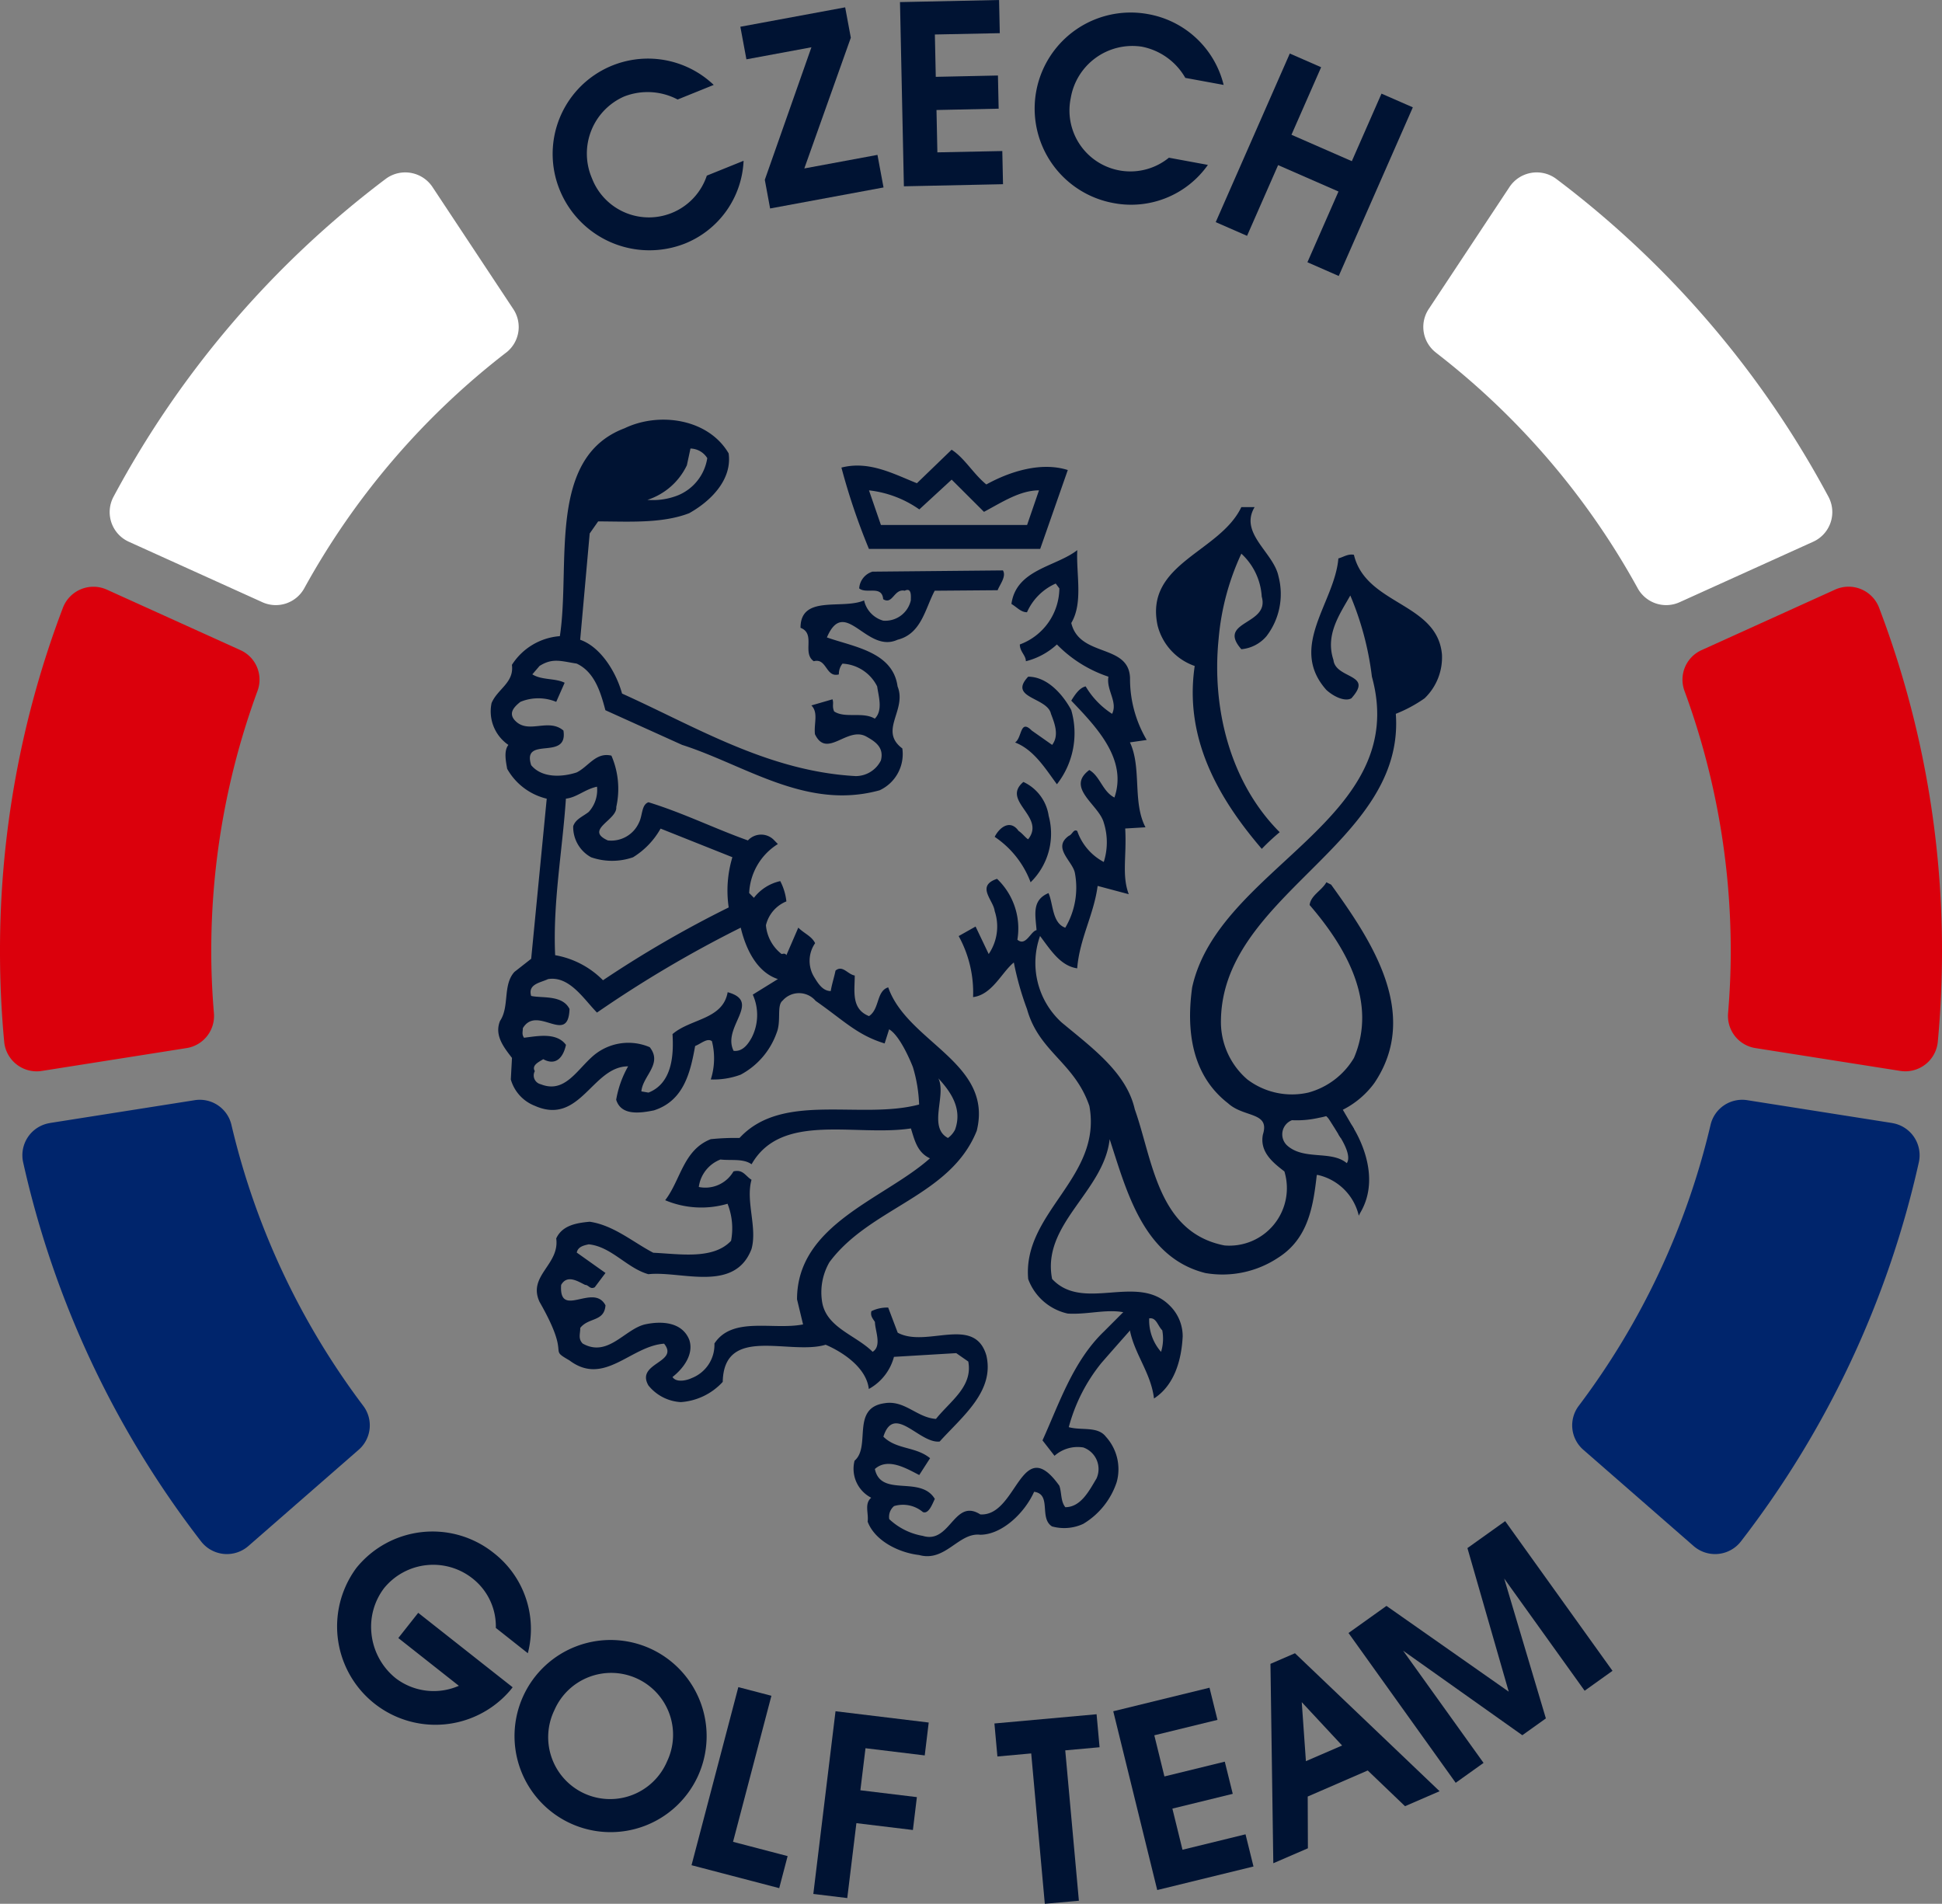
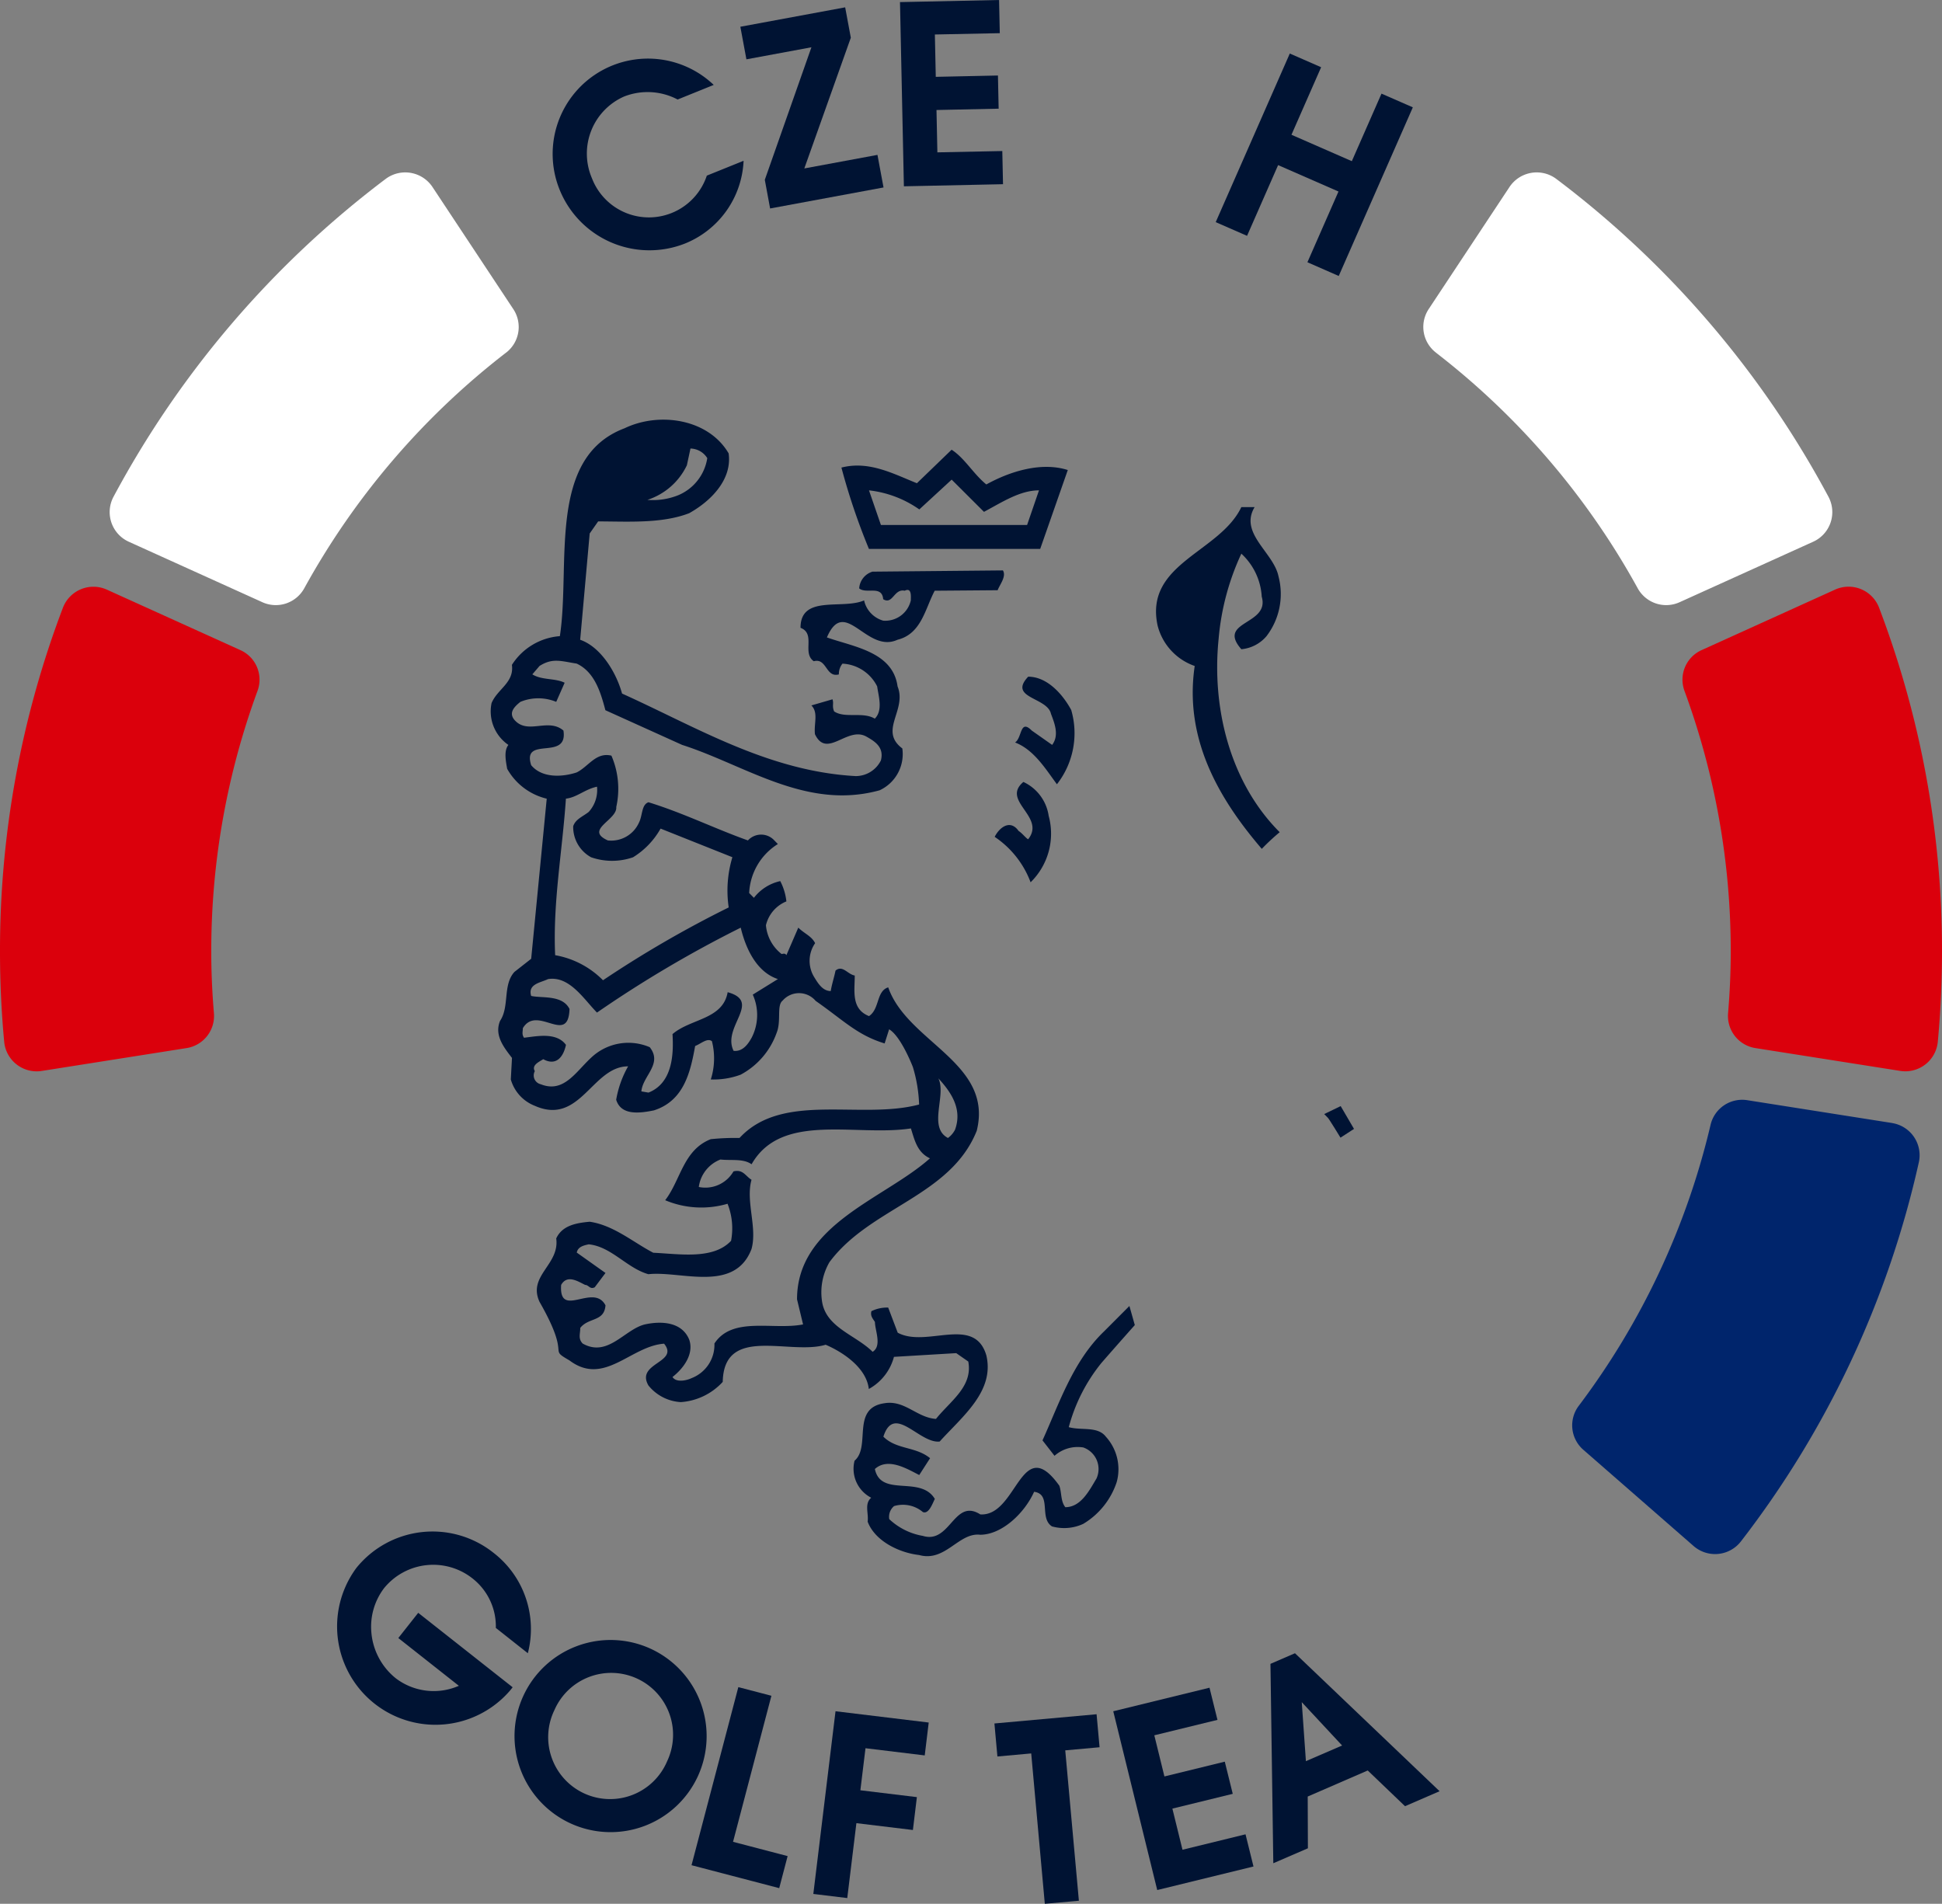
<svg xmlns="http://www.w3.org/2000/svg" id="logo-repre" width="146.368" height="143.484" viewBox="0 0 146.368 143.484">
  <rect x="0" y="0" width="146.368" height="143.484" fill="#808080" stroke="none" />
  <defs>
    <clipPath id="clip-path">
      <rect id="Rectangle_1" data-name="Rectangle 1" width="146.368" height="143.484" fill="none" />
    </clipPath>
  </defs>
  <g id="Group_2" data-name="Group 2">
    <g id="Group_1" data-name="Group 1" clip-path="url(#clip-path)">
      <path id="Path_1" data-name="Path 1" d="M74.337,36.511c-.994-.816-1.627-1.981-2.614-2.617L69.107,36.42c-1.806-.725-3.617-1.71-5.689-1.18a48.852,48.852,0,0,0,2.072,6.128H78.4l2.079-5.943c-1.987-.631-4.334.088-6.137,1.086m3.069,3.057H66.395l-.9-2.611a8.16,8.16,0,0,1,3.793,1.437l2.439-2.246,2.435,2.429c1.355-.721,2.707-1.62,4.146-1.62Z" fill="#001333" fill-rule="evenodd" />
      <path id="Path_2" data-name="Path 2" d="M94.559,38.221C93.377,40.2,96,41.639,96.36,43.441a5.225,5.225,0,0,1-.9,4.5,2.814,2.814,0,0,1-1.9.989c-1.892-2.156,2.168-1.8,1.536-3.963a4.767,4.767,0,0,0-1.536-3.238,19.014,19.014,0,0,0-1.71,6.391c-.544,5.319.9,10.9,4.6,14.6A16.59,16.59,0,0,0,95.1,63.976c-3.245-3.785-5.867-8.3-5.055-13.783a4.359,4.359,0,0,1-2.8-3.062c-.994-4.681,4.69-5.492,6.314-8.911Z" fill="#001333" fill-rule="evenodd" />
-       <path id="Path_3" data-name="Path 3" d="M96.359,94.773c2.254-1.443,2.619-3.873,2.886-6.217h.092a4.094,4.094,0,0,1,3.075,3.068l.088-.182c1.866-3.075-.638-6.661-.638-6.661l-.984.716s1.077,1.527.628,2.167c-1.178-.992-3.245-.183-4.517-1.353a1.143,1.143,0,0,1,.386-1.885,7.527,7.527,0,0,0,2.035-.181,6.664,6.664,0,0,0,4.172-2.616c3.525-5.223-.271-10.811-3.255-14.956l-.358-.179c-.353.63-1.178.989-1.263,1.714,2.71,3.147,5.147,7.293,3.342,11.523a5.743,5.743,0,0,1-3.436,2.613,5.568,5.568,0,0,1-4.6-.989,5.728,5.728,0,0,1-1.989-4.148c-.177-9.724,13.9-13.5,13.179-23.409a10.425,10.425,0,0,0,2.168-1.168,4.272,4.272,0,0,0,1.309-3.318c-.359-3.91-5.731-3.709-6.635-7.5-.452-.088-.808.183-1.171.274-.273,3.33-3.8,6.656-.908,9.91.617.561,1.447.895,1.892.63.638-.719.638-1.082.365-1.355-.45-.451-1.621-.631-1.721-1.534-.628-1.893.458-3.421,1.271-4.857A22.694,22.694,0,0,1,103.4,51c2.975,10.812-11.552,14.324-13.547,23.414-.441,3.159-.085,6.578,2.707,8.739,1.193,1.09,3.166.631,2.627,2.343-.273,1.347.813,2.167,1.618,2.792a4.334,4.334,0,0,1-4.516,5.578c-5.046-.984-5.411-6.479-6.761-10.26-.627-2.792-3.284-4.681-5.54-6.571a6.063,6.063,0,0,1-1.6-6.492c.814,1.083,1.54,2.252,2.8,2.438.179-2.249,1.259-4.05,1.54-6.212l2.346.625c-.541-1.444-.146-2.873-.268-4.952l1.53-.091c-.994-1.888-.274-4.5-1.174-6.4l1.265-.182A9.035,9.035,0,0,1,85.17,51.1c-.088-2.613-3.8-1.532-4.428-4.146.909-1.528.359-3.691.453-5.492-1.624,1.265-4.6,1.443-4.964,4.055.45.274.718.625,1.174.625a4.24,4.24,0,0,1,2.165-2.162l.274.367a4.551,4.551,0,0,1-2.98,4.224c0,.546.456.815.456,1.264a5.365,5.365,0,0,0,2.339-1.264A9.708,9.708,0,0,0,83.543,51c-.181,1,.721,1.895.276,2.8a6.226,6.226,0,0,1-1.992-2.067c-.453.091-.812.622-1.086,1.074,1.9,1.989,4.243,4.416,3.254,7.3-.9-.453-1.084-1.616-1.895-2.072-1.807,1.347.727,2.613,1.091,3.966a4.894,4.894,0,0,1,0,2.964,4.188,4.188,0,0,1-2-2.334c-.279-.183-.365.269-.63.36-1.268.9.265,1.893.45,2.784a5.925,5.925,0,0,1-.721,4.143c-1-.354-.9-1.8-1.265-2.608-1.268.534-.989,1.626-.9,2.792-.45.088-.806,1.258-1.445.721a5.162,5.162,0,0,0-1.534-4.588c-1.617.54-.266,1.61-.178,2.426a3.678,3.678,0,0,1-.45,3.242l-.989-2.072-1.274.718a8.816,8.816,0,0,1,1.086,4.6c1.445-.179,2.17-1.889,3.072-2.608a22.216,22.216,0,0,0,.992,3.509c.9,3.241,3.567,4,4.7,7.3,1,5.395-5.055,8.013-4.61,13.051A4.121,4.121,0,0,0,80.474,99c1.627.1,3.16-.446,4.607,0-.177,2.442,1.621,4.06,1.895,6.4,1.53-.989,2.074-2.877,2.163-4.688a3.234,3.234,0,0,0-.992-2.328c-2.436-2.438-6.5.533-8.85-1.993-.811-4.133,3.9-6.573,4.337-10.533,1.271,3.872,2.527,8.917,7.22,10.089a7.583,7.583,0,0,0,5.5-1.171M87.6,100.267a3.371,3.371,0,0,1-.091,1.618,3.6,3.6,0,0,1-.895-2.522c.541-.088.63.546.986.9" fill="#001333" fill-rule="evenodd" />
      <path id="Path_4" data-name="Path 4" d="M80.743,53.529a6.248,6.248,0,0,1-1.083,5.578c-.806-1.074-1.71-2.6-3.154-3.148.541-.361.359-1.8,1.256-.9L79.3,56.141c.547-.728.182-1.626-.088-2.341-.271-1.261-3.254-1.168-1.718-2.8,1.448,0,2.624,1.352,3.252,2.526" fill="#001333" fill-rule="evenodd" />
      <path id="Path_5" data-name="Path 5" d="M79.029,61.452a5.123,5.123,0,0,1-1.353,5.043,7.136,7.136,0,0,0-2.707-3.424c.359-.718,1.171-1.343,1.805-.443.272.17.546.542.717.625,1.362-1.709-2.07-2.884-.358-4.32a3.35,3.35,0,0,1,1.9,2.519" fill="#001333" fill-rule="evenodd" />
      <path id="Path_6" data-name="Path 6" d="M83.221,100.335c-2.346,2.249-3.377,5.419-4.648,8.222l.906,1.163a2.628,2.628,0,0,1,2.172-.628,1.725,1.725,0,0,1,.991,2.34c-.541.9-1.171,2.161-2.348,2.161-.359-.446-.265-1.074-.45-1.617-2.9-4.055-3.163,2.336-5.959,2.16-1.987-1.259-2.254,2.254-4.328,1.62a4.9,4.9,0,0,1-2.534-1.262,1.055,1.055,0,0,1,.362-.984,2.326,2.326,0,0,1,2.172.45c.444.176.721-.631.9-.992-1.085-1.8-4.062-.091-4.518-2.253,1-.9,2.444,0,3.344.453L70.1,109.9c-1.087-.892-2.53-.637-3.52-1.622.809-2.529,2.708.54,4.243.366,1.716-1.9,4.151-3.786,3.518-6.491-.9-3.056-4.509-.54-6.68-1.711l-.718-1.893a2.661,2.661,0,0,0-1.267.272c-.088.357.093.539.268.812,0,.631.546,1.805-.174,2.249-1.264-1.256-3.434-1.8-3.795-3.69a4.534,4.534,0,0,1,.542-3.068c3.071-4.139,9.119-4.949,11.1-9.9,1.271-5.125-5.227-6.664-6.672-10.809-.908.279-.633,1.626-1.448,2.166-1.359-.54-1.075-1.888-1.075-3.059-.543-.091-.913-.815-1.449-.371-.09.462-.271,1-.361,1.542-.635,0-.99-.64-1.264-1.08a2.342,2.342,0,0,1,.087-2.529c-.268-.542-.814-.716-1.267-1.171L59.27,71.99c-.092-.182-.28-.091-.365-.091a3.088,3.088,0,0,1-1.177-2.163,2.578,2.578,0,0,1,1.542-1.8,4.313,4.313,0,0,0-.462-1.529,3.439,3.439,0,0,0-1.985,1.259l-.358-.36a4.591,4.591,0,0,1,2.163-3.693l-.266-.272a1.349,1.349,0,0,0-1.991,0c-2.525-.9-4.867-2.068-7.493-2.877-.538.179-.439.986-.718,1.532a2.29,2.29,0,0,1-2.347,1.345c-1.8-.81.723-1.528.635-2.519a6.308,6.308,0,0,0-.366-3.872c-1.172-.274-1.709.809-2.613,1.264-1.08.357-2.617.445-3.434-.544-.72-2.258,2.8-.273,2.431-2.611-1.162-.988-2.7.353-3.7-.81-.443-.539,0-.99.456-1.352a3.537,3.537,0,0,1,2.7,0l.635-1.44c-.719-.36-1.714-.181-2.435-.633l.541-.632c.993-.628,1.621-.361,2.8-.179,1.354.631,1.808,2.165,2.165,3.514l5.781,2.613c4.779,1.53,9.383,4.947,14.889,3.421a3.007,3.007,0,0,0,1.71-3.153c-1.8-1.349.368-2.88-.359-4.676-.355-2.618-3.339-2.983-5.326-3.691,1.355-3.155,2.98,1.257,5.326.174,1.8-.446,2.078-2.343,2.8-3.694l4.741-.038c.181-.451.671-1.041.4-1.493l-9.833.094a1.415,1.415,0,0,0-1,1.261c.542.451,1.717-.269,1.808.815.725.446.809-.815,1.623-.638.544-.272.46.448.46.729a1.973,1.973,0,0,1-2.082,1.526,2.051,2.051,0,0,1-1.44-1.526c-1.633.714-4.791-.454-4.791,2.065,1.175.455.094,1.893,1,2.519.989-.267.9,1.265,1.89.993a1.253,1.253,0,0,1,.271-.811,3.093,3.093,0,0,1,2.617,1.718c.094.716.456,1.8-.181,2.428-.9-.546-2.254,0-3.063-.546-.177-.413-.011-.589-.125-.912l-1.59.461c.543.548.181,1.352.268,2.167.9,1.893,2.444-.633,3.882.185.629.354,1.353.8,1.086,1.8a2.121,2.121,0,0,1-1.9,1.174c-6.591-.365-12-3.693-17.606-6.22-.446-1.623-1.617-3.52-3.156-4.054l.717-8.013.637-.908c2.167,0,4.785.186,6.86-.618,1.627-.908,3.253-2.527,2.975-4.51-1.53-2.613-5.234-3.147-7.843-1.892-5.869,2.209-4.052,10.273-4.877,15.668a4.7,4.7,0,0,0-3.614,2.163c.178,1.353-1.086,1.807-1.534,2.883a3.063,3.063,0,0,0,1.269,3.152c-.363.45-.185,1.257-.093,1.8a4.662,4.662,0,0,0,2.982,2.252L40.035,72.26l-1.264.992c-.895.989-.354,2.608-1.083,3.691-.441,1.08.276,1.981.9,2.789L38.5,81.356a3.018,3.018,0,0,0,1.8,1.982c3.429,1.527,4.331-2.971,7.041-2.971a7.707,7.707,0,0,0-.9,2.519c.365,1.178,1.705,1.034,2.845.8,2.26-.725,2.748-2.87,3.107-4.852.459-.179.907-.625,1.264-.364a5.234,5.234,0,0,1-.085,2.886,5.892,5.892,0,0,0,2.252-.361,5.757,5.757,0,0,0,2.71-3.15c.365-.9-.011-2.062.449-2.428a1.639,1.639,0,0,1,2.492.016c2.134,1.49,3.127,2.574,5.2,3.208l.338-1.066c.91.537,1.793,2.852,1.793,2.852a11.028,11.028,0,0,1,.467,2.817c-4.422,1.173-10.293-.989-13.536,2.522a17.751,17.751,0,0,0-2.168.091c-2.074.817-2.257,3.064-3.434,4.6a7.017,7.017,0,0,0,4.7.267,5.042,5.042,0,0,1,.266,2.792c-1.353,1.441-3.882.989-5.865.9-1.532-.8-2.983-2.072-4.79-2.337-.986.091-2.066.264-2.524,1.259.276,1.981-2.165,2.8-1.259,4.776,2.466,4.32.557,3.439,2.255,4.415,2.621,1.976,4.606-1.08,7.134-1.259,1.168,1.438-2.163,1.438-1.181,3.147a3.371,3.371,0,0,0,2.443,1.256,4.723,4.723,0,0,0,3.158-1.524c.088-4.324,5.056-1.984,7.757-2.8,1.265.54,3.072,1.714,3.253,3.335a3.905,3.905,0,0,0,1.895-2.422l4.694-.28.908.633c.356,1.888-1.355,2.974-2.435,4.324-1.445-.094-2.353-1.441-3.889-1.18-2.532.364-.992,3.259-2.247,4.33a2.454,2.454,0,0,0,1.256,2.792c-.536.452-.181,1.172-.27,1.8.538,1.443,2.344,2.341,3.882,2.517,1.985.547,2.973-1.714,4.6-1.529,1.627,0,3.341-1.62,4.065-3.238,1.348.183.353,1.979,1.348,2.61a3.414,3.414,0,0,0,2.354-.191,5.782,5.782,0,0,0,2.521-3.144,3.641,3.641,0,0,0-.811-3.421c-.626-.815-1.811-.452-2.8-.724a12.975,12.975,0,0,1,2.469-4.849c1.188-1.363,2.508-2.845,2.508-2.845l-.407-1.438ZM51.769,35.068l.272-1.264a1.531,1.531,0,0,1,1.266.725,3.63,3.63,0,0,1-2.172,2.787,5.1,5.1,0,0,1-2.341.358,5,5,0,0,0,2.975-2.607M42.657,60.191c.812-.087,1.443-.715,2.34-.9a2.454,2.454,0,0,1-.623,1.9c-.455.358-.994.542-1.172,1.079a2.6,2.6,0,0,0,1.351,2.341,4.815,4.815,0,0,0,3.159,0,5.977,5.977,0,0,0,2.076-2.162L55.2,64.606a8.7,8.7,0,0,0-.278,3.785,83.371,83.371,0,0,0-9.474,5.488,6.691,6.691,0,0,0-3.606-1.889c-.182-3.963.543-7.836.811-11.8M56.736,74.962a3.734,3.734,0,0,1-.085,3.247c-.225.4-.636,1.075-1.36.989-.9-1.808,2.168-3.7-.447-4.418-.363,2.07-2.8,1.983-4.157,3.159.094,1.527,0,3.691-1.809,4.407l-.538-.091c.1-1.172,1.624-2.067.632-3.33a4.072,4.072,0,0,0-4.236.627c-1.267,1.082-2.17,2.886-3.975,2.166a.681.681,0,0,1-.452-.99c-.274-.458.362-.718.635-.9.986.54,1.521-.182,1.712-1.08-.727-.992-2.256-.634-3.163-.537-.179-.27-.087-.455-.087-.719,1.078-1.811,3.425,1.345,3.518-1.447-.536-1.08-2.074-.8-2.891-.984-.27-.907.726-1,1.269-1.268,1.622-.267,2.71,1.532,3.693,2.522a88.907,88.907,0,0,1,10.834-6.4c.364,1.537,1.177,3.338,2.8,3.876ZM70.721,81.27c1,1.076,1.814,2.337,1.262,3.868a1.755,1.755,0,0,1-.536.628c-1.534-.81-.088-3.242-.727-4.5M53.846,101.262a2.687,2.687,0,0,1-1.712,2.6c-.365.179-1.172.363-1.447-.082.817-.637,1.628-1.717,1.264-2.8-.536-1.347-2.074-1.438-3.335-1.165-1.533.358-2.8,2.519-4.7,1.444-.36-.37-.181-.725-.181-1.181.635-.806,1.808-.445,1.9-1.7-.9-1.72-3.523,1.075-3.342-1.538.456-.807,1.267-.264,1.808,0,.274,0,.355.362.723.179l.811-1.079-2.165-1.537c.09-.452.544-.54.9-.622,1.709.17,2.885,1.8,4.5,2.252,2.443-.27,6.5,1.436,7.772-1.9.449-1.618-.456-3.59,0-5.218-.456-.272-.636-.809-1.36-.63a2.449,2.449,0,0,1-2.614,1.174A2.586,2.586,0,0,1,54.3,87.389c.806.094,1.711-.09,2.347.358,2.255-3.961,7.849-2.067,12.007-2.7.265.809.449,1.8,1.437,2.253-3.433,3.063-10.019,4.957-10.019,10.628l.455,1.89c-2.259.449-5.328-.637-6.685,1.444" fill="#001333" fill-rule="evenodd" />
      <path id="Path_7" data-name="Path 7" d="M128.244,49a2.44,2.44,0,0,0-1.286,3.068A56.76,56.76,0,0,1,130.445,71.7c0,1.57-.071,3.123-.2,4.66a2.45,2.45,0,0,0,2.058,2.631l10.917,1.72a2.458,2.458,0,0,0,2.832-2.2q.314-3.365.316-6.815a72.619,72.619,0,0,0-4.744-25.9,2.46,2.46,0,0,0-3.313-1.359Z" fill="#db000c" fill-rule="evenodd" />
      <path id="Path_8" data-name="Path 8" d="M142.606,84.638l-10.916-1.72a2.447,2.447,0,0,0-2.765,1.857,56.733,56.733,0,0,1-9.936,21.179,2.439,2.439,0,0,0,.343,3.309l8.314,7.256a2.463,2.463,0,0,0,3.567-.348A72.553,72.553,0,0,0,144.622,87.6a2.457,2.457,0,0,0-2.016-2.959" fill="#00256c" fill-rule="evenodd" />
      <path id="Path_9" data-name="Path 9" d="M108.227,26.579a57.333,57.333,0,0,1,15.205,17.755,2.45,2.45,0,0,0,3.159,1.053l10.066-4.557a2.452,2.452,0,0,0,1.154-3.39,73.3,73.3,0,0,0-20.506-23.95,2.464,2.464,0,0,0-3.536.605l-6.09,9.2a2.44,2.44,0,0,0,.547,3.279" fill="#fff" fill-rule="evenodd" />
      <path id="Path_10" data-name="Path 10" d="M18.124,49a2.44,2.44,0,0,1,1.286,3.068A56.76,56.76,0,0,0,15.923,71.7c0,1.57.071,3.123.2,4.66a2.45,2.45,0,0,1-2.058,2.631L3.148,80.714a2.458,2.458,0,0,1-2.832-2.2Q0,75.152,0,71.7A72.619,72.619,0,0,1,4.744,45.8a2.46,2.46,0,0,1,3.313-1.359Z" fill="#db000c" fill-rule="evenodd" />
-       <path id="Path_11" data-name="Path 11" d="M3.761,84.638l10.916-1.72a2.447,2.447,0,0,1,2.765,1.857,56.733,56.733,0,0,0,9.936,21.179,2.439,2.439,0,0,1-.343,3.309l-8.314,7.256a2.463,2.463,0,0,1-3.567-.348A72.553,72.553,0,0,1,1.745,87.6a2.457,2.457,0,0,1,2.016-2.959" fill="#00256c" fill-rule="evenodd" />
      <path id="Path_12" data-name="Path 12" d="M38.14,26.579A57.333,57.333,0,0,0,22.934,44.334a2.45,2.45,0,0,1-3.159,1.053L9.709,40.83a2.452,2.452,0,0,1-1.154-3.39A73.3,73.3,0,0,1,29.061,13.49,2.464,2.464,0,0,1,32.6,14.1l6.09,9.2a2.44,2.44,0,0,1-.547,3.279" fill="#fff" fill-rule="evenodd" />
      <path id="Path_13" data-name="Path 13" d="M100.067,84.23c.055.014.965,1.512.965,1.512l1.019-.66-1.005-1.718-1.241.6Z" fill="#001333" fill-rule="evenodd" />
    </g>
  </g>
  <g id="Group_4" data-name="Group 4">
    <g id="Group_3" data-name="Group 3" clip-path="url(#clip-path)">
      <path id="Path_14" data-name="Path 14" d="M37.371,122.692a4.585,4.585,0,0,0-1.721-3.7,4.776,4.776,0,0,0-6.7.7,4.808,4.808,0,0,0-.959,3.361,4.957,4.957,0,0,0,1.852,3.445,4.722,4.722,0,0,0,4.741.556l-4.563-3.6,1.5-1.9,7.117,5.611-.187.235a7.413,7.413,0,0,1-11.589-9.232,7.377,7.377,0,0,1,10.33-1.14,7.262,7.262,0,0,1,2.591,7.571Z" fill="#001333" />
      <path id="Path_15" data-name="Path 15" d="M52.6,133.866a7.241,7.241,0,1,1-3.567-9.608,7.25,7.25,0,0,1,3.567,9.608m-10.812-4.984a4.666,4.666,0,1,0,8.49,3.866,4.665,4.665,0,1,0-8.49-3.866" fill="#001333" />
      <path id="Path_16" data-name="Path 16" d="M55.648,127.154l2.493.652-2.892,11.007,4.114,1.076-.634,2.415-6.609-1.728Z" fill="#001333" />
      <path id="Path_17" data-name="Path 17" d="M62.973,128.972l7.024.851-.3,2.478-4.465-.542-.386,3.169,4.259.516-.3,2.478-4.259-.516-.688,5.646-2.558-.311Z" fill="#001333" />
      <path id="Path_18" data-name="Path 18" d="M77.722,132.151l-2.548.23-.225-2.488,7.7-.695.225,2.487-2.587.234,1.028,11.334-2.568.231Z" fill="#001333" />
      <path id="Path_19" data-name="Path 19" d="M83.906,128.973l7.254-1.775.6,2.424L87,130.785l.762,3.1,4.55-1.113.6,2.424-4.55,1.114.762,3.1,4.751-1.163.6,2.425-7.255,1.775Z" fill="#001333" />
      <path id="Path_20" data-name="Path 20" d="M95.754,125.4l1.848-.8,10.9,10.4-2.606,1.128-2.81-2.692L98.562,135.4l.014,3.9-2.607,1.127Zm5.4,6.154-3.041-3.268.313,4.447Z" fill="#001333" />
-       <path id="Path_21" data-name="Path 21" d="M101.637,123.075l2.861-2.042,9.215,6.463L110.6,116.675l2.845-2.031,8.089,11.282-2.1,1.5-6.064-8.457,3.142,10.543-1.775,1.267-8.986-6.372,6.064,8.458-2.1,1.5Z" fill="#001333" />
      <path id="Path_22" data-name="Path 22" d="M56.044,12.118a7.055,7.055,0,0,1-4.424,6.239,7.3,7.3,0,0,1-9.432-4.036A7.184,7.184,0,0,1,53.793,6.4l-2.72,1.1a4.854,4.854,0,0,0-4.034-.226,4.7,4.7,0,0,0-2.426,6.157,4.6,4.6,0,0,0,8.66-.194Z" fill="#001333" />
      <path id="Path_23" data-name="Path 23" d="M61.157,3.563l-4.9.908L55.8,2.016,63.7.553l.426,2.289-3.505,9.853,5.513-1.022.457,2.455-8.548,1.584-.4-2.161Z" fill="#001333" />
      <path id="Path_24" data-name="Path 24" d="M67.832.158,75.3,0l.054,2.5-4.893.1.068,3.191,4.686-.1.053,2.5-4.685.1.067,3.192,4.893-.1.054,2.5-7.471.158Z" fill="#001333" />
-       <path id="Path_25" data-name="Path 25" d="M91.039,12.428a7.075,7.075,0,0,1-7.093,2.88,7.238,7.238,0,0,1,2.548-14.25A7.143,7.143,0,0,1,92.225,6.4l-2.888-.53A4.835,4.835,0,0,0,86.06,3.518,4.712,4.712,0,0,0,80.7,7.4a4.592,4.592,0,0,0,7.4,4.486Z" fill="#001333" />
      <path id="Path_26" data-name="Path 26" d="M97.212,4.034l2.361,1.033-2.236,5.09,4.55,1.99,2.236-5.09,2.362,1.033L100.9,20.8,98.54,19.765l2.341-5.331-4.55-1.99L93.99,17.774l-2.362-1.032Z" fill="#001333" />
    </g>
  </g>
</svg>